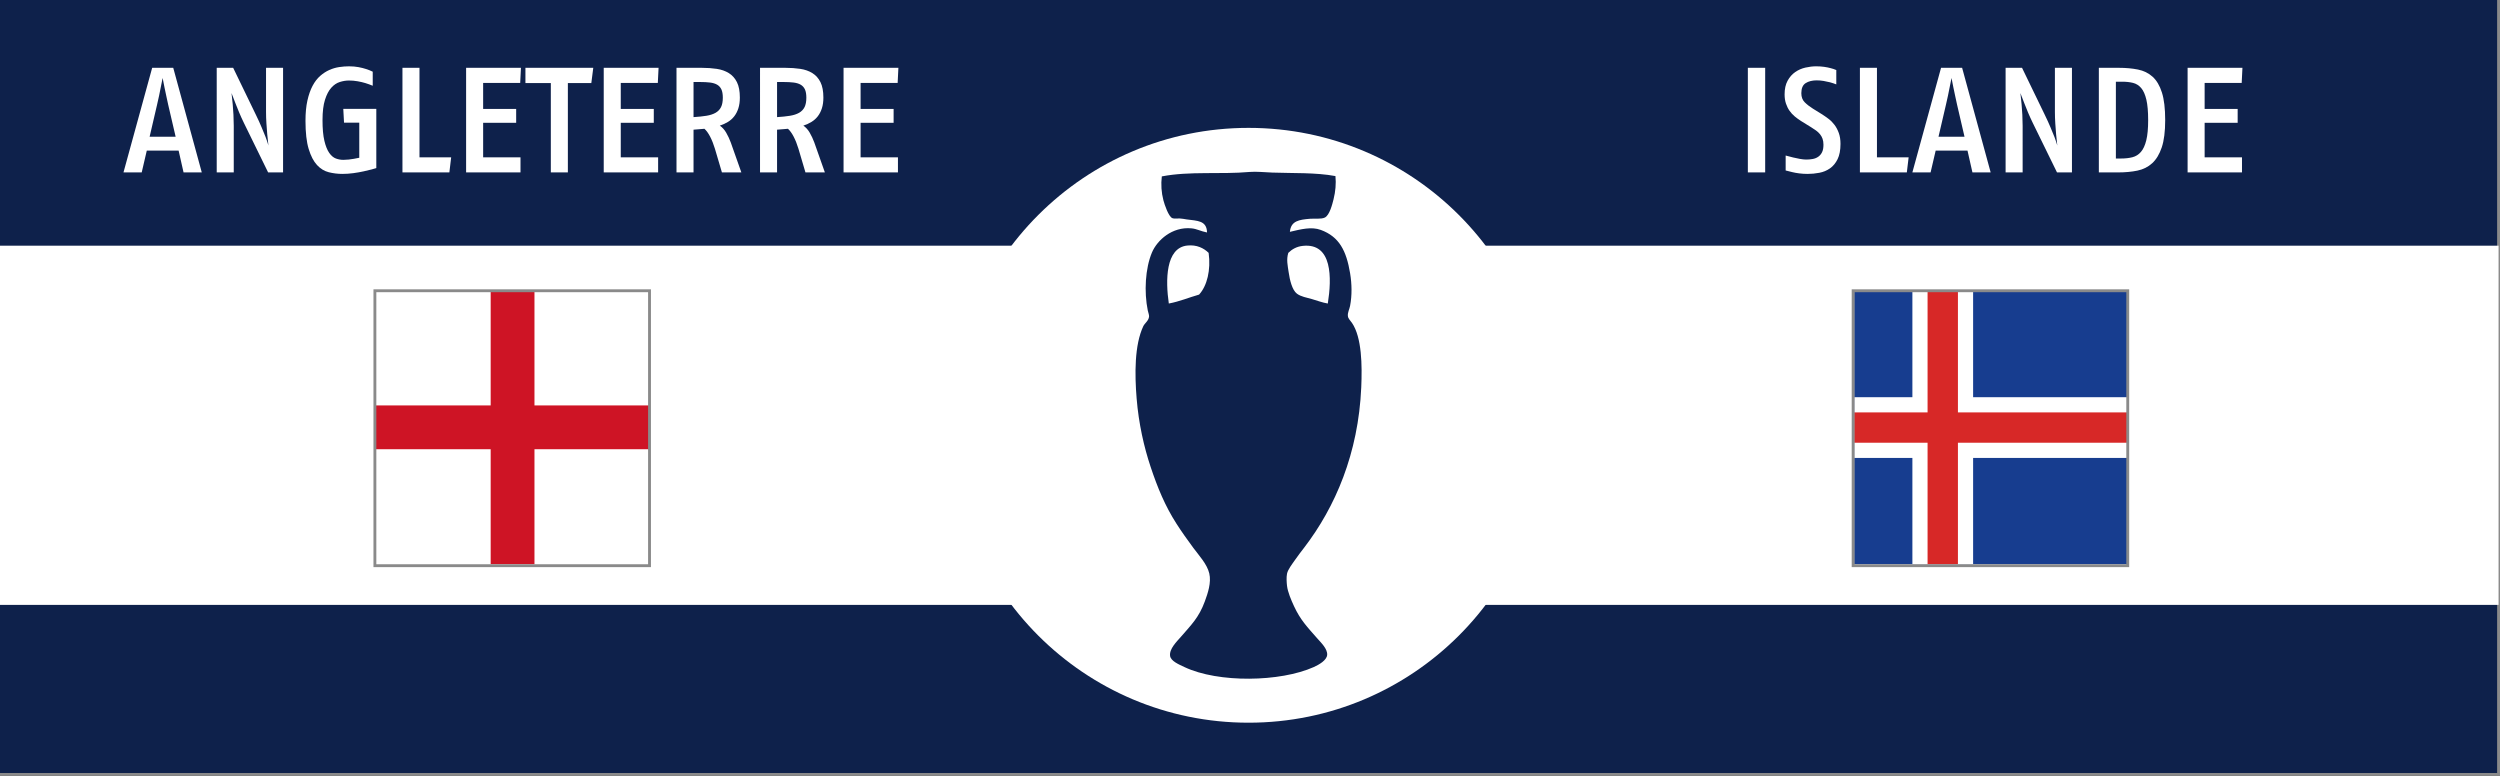
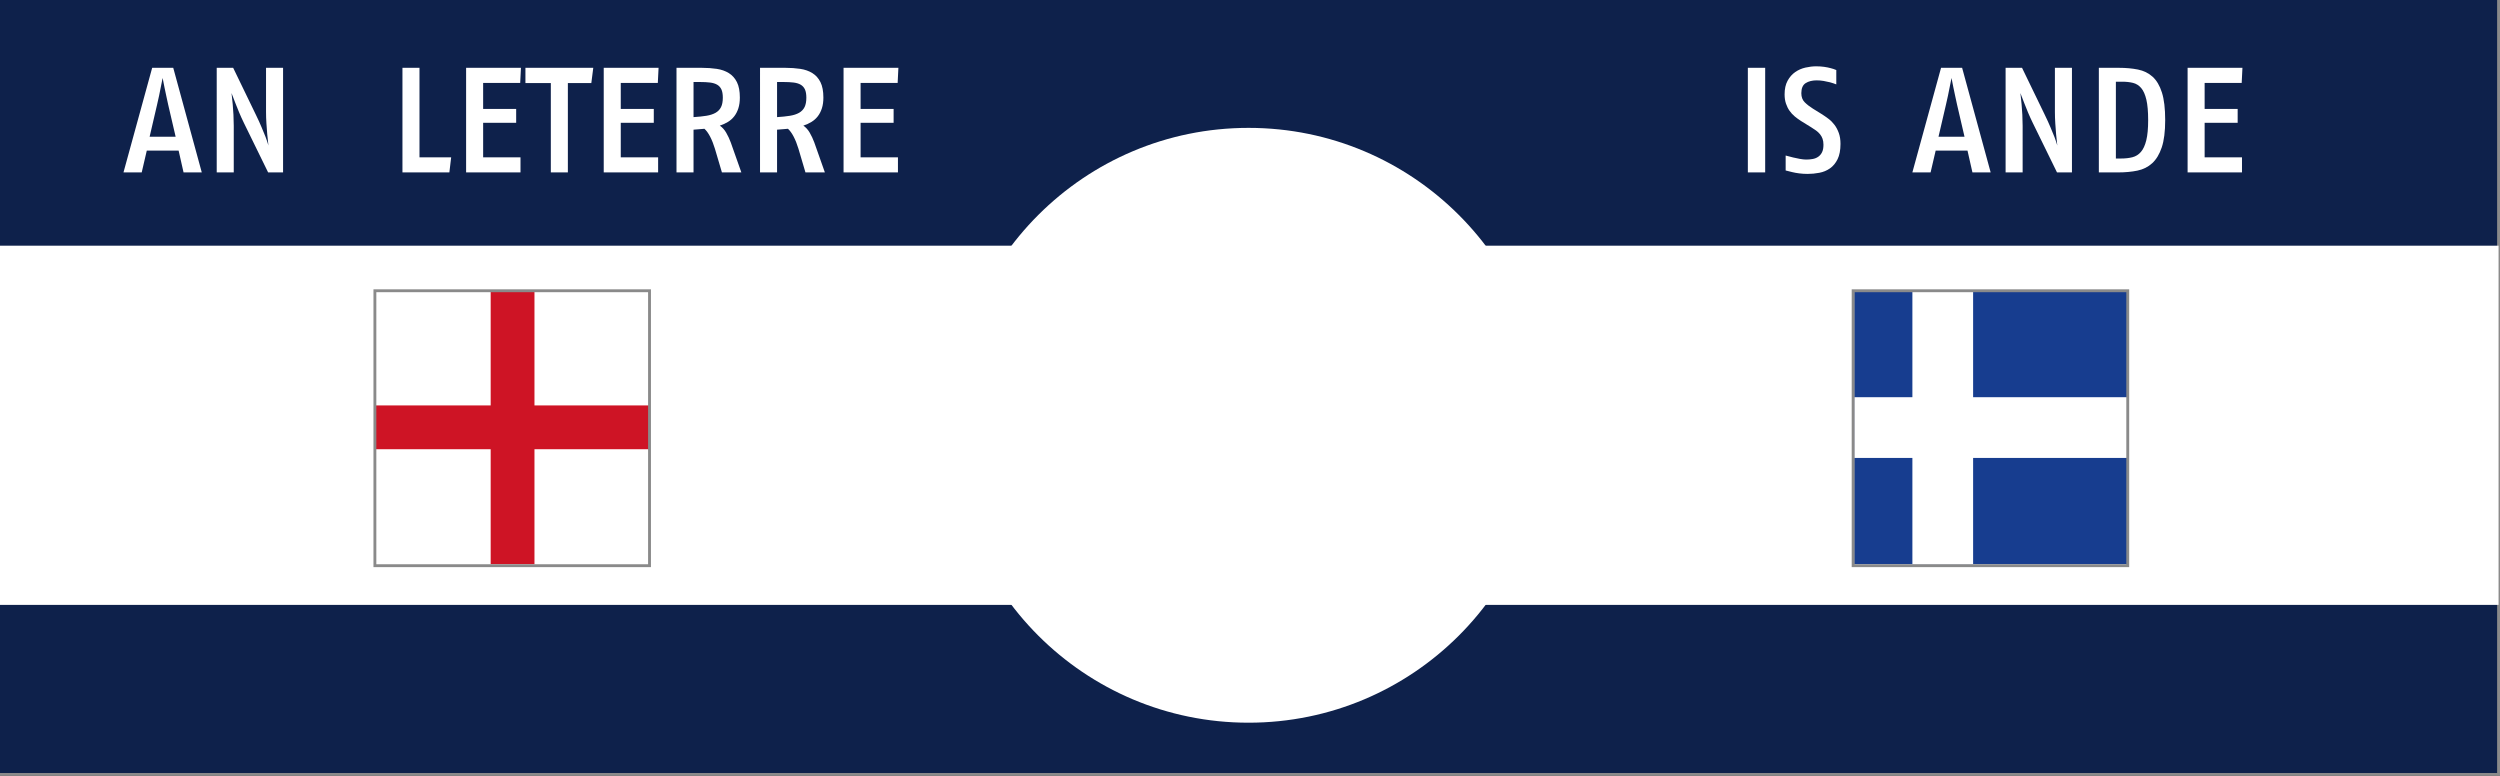
<svg xmlns="http://www.w3.org/2000/svg" xmlns:xlink="http://www.w3.org/1999/xlink" version="1.1" id="Fond_bleu" x="0px" y="0px" width="870px" height="270px" viewBox="0 0 870 270" enable-background="new 0 0 870 270" xml:space="preserve">
  <rect x="0" y="0" width="870" height="270" fill="#333333" stroke="none" />
  <rect x="-0.5" y="-0.5" fill="#0E214B" stroke="#8A8A8A" stroke-miterlimit="10" width="870" height="270" />
  <rect x="-0.458" y="85.5" fill="#FFFFFF" width="869.958" height="125" />
  <circle fill="#FFFFFF" cx="434.5" cy="148" r="103.5" />
-   <path fill-rule="evenodd" clip-rule="evenodd" fill="#0E214B" d="M464.737,61.275c0.259,2.625,0.025,5.318-0.666,8.094  c-0.448,1.802-1.384,5.482-2.993,6.32c-1.249,0.651-3.597,0.303-5.212,0.443c-3.698,0.322-6.632,0.684-6.985,4.546  c3.896-0.904,7.48-1.869,10.756-0.666c6.476,2.379,8.915,7.338,10.2,15.079c0.623,3.753,0.69,7.668,0,11.31  c-0.234,1.24-0.891,2.32-0.776,3.548c0.09,0.964,0.799,1.494,1.442,2.439c3.437,5.055,3.545,14.79,3.215,22.397  c-1.002,23.083-9.074,41.692-19.847,55.771c-0.993,1.298-2.119,2.731-3.216,4.324c-0.92,1.336-2.48,3.297-2.771,4.767  c-0.259,1.307-0.126,3.132,0,4.214c0.252,2.176,1.426,4.904,2.439,7.097c2.231,4.826,4.646,7.271,7.983,11.087  c1.366,1.563,3.721,3.743,3.547,5.877c-0.15,1.861-2.868,3.413-4.656,4.214c-11.685,5.228-33.23,5.584-45.016,0  c-1.879-0.891-4.734-2.056-4.989-3.881c-0.342-2.443,2.325-4.986,3.769-6.652c3.608-4.164,6.247-6.678,8.315-12.309  c1.033-2.813,2.317-6.533,1.553-9.757c-0.773-3.258-3.633-6.286-5.545-8.87c-2.007-2.715-4.104-5.661-5.875-8.427  c-3.946-6.152-6.565-12.486-8.981-19.735c-2.326-6.979-4.16-15.037-4.879-23.838c-0.686-8.395-0.782-18.617,2.329-25.169  c0.482-1.018,1.862-1.868,1.995-3.327c0.056-0.606-0.296-1.385-0.443-2.106c-1.33-6.503-0.878-14.675,1.442-20.18  c1.804-4.281,7.027-9.053,13.748-8.426c1.907,0.178,3.254,1.03,5.433,1.441c-0.108-4.232-3.425-4.039-7.097-4.546  c-0.758-0.104-1.593-0.306-2.438-0.333c-0.931-0.028-1.898,0.164-2.549-0.11c-1.308-0.551-2.687-4.619-3.104-6.209  c-0.71-2.699-0.888-5.56-0.555-8.315c9.686-1.882,20.393-0.637,30.6-1.553c2.204-0.197,5.268,0.122,7.873,0.222  C449.791,60.325,457.836,59.981,464.737,61.275z M417.281,102.522c2.802-3.047,4.137-8.587,3.327-14.525  c-1.71-1.661-4.135-2.89-7.429-2.55c-7.592,0.784-7.6,12.138-6.431,20.179C410.574,104.906,413.734,103.519,417.281,102.522z   M453.428,85.558c-2.168,0.224-3.778,1.146-5.101,2.439c-0.724,2.334-0.208,4.426,0.11,6.653c0.401,2.798,1.225,6.28,2.884,7.54  c1.408,1.07,3.436,1.372,5.211,1.885c1.838,0.531,3.605,1.224,5.543,1.552C463.483,96.771,463.699,84.497,453.428,85.558z" />
  <g id="Islande_1_">
    <g>
      <g>
        <defs>
          <rect id="SVGID_1_" x="645.249" y="101.25" width="95.086" height="95.086" />
        </defs>
        <clipPath id="SVGID_2_">
          <use xlink:href="#SVGID_1_" overflow="visible" />
        </clipPath>
        <rect x="628.534" y="101.25" clip-path="url(#SVGID_2_)" fill="#173D8F" width="132.064" height="95.086" />
      </g>
      <g>
        <defs>
          <rect id="SVGID_3_" x="645.249" y="101.25" width="95.086" height="95.086" />
        </defs>
        <clipPath id="SVGID_4_">
          <use xlink:href="#SVGID_3_" overflow="visible" />
        </clipPath>
        <polygon clip-path="url(#SVGID_4_)" fill="#FFFFFF" points="628.534,138.228 665.512,138.228 665.512,101.25 686.644,101.25      686.644,138.228 760.599,138.228 760.599,159.357 686.644,159.357 686.644,196.336 665.512,196.336 665.512,159.357      628.534,159.357    " />
      </g>
      <g>
        <defs>
-           <rect id="SVGID_5_" x="645.249" y="101.25" width="95.086" height="95.086" />
-         </defs>
+           </defs>
        <clipPath id="SVGID_6_">
          <use xlink:href="#SVGID_5_" overflow="visible" />
        </clipPath>
        <polygon clip-path="url(#SVGID_6_)" fill="#D72827" points="628.534,143.511 670.795,143.511 670.795,101.25 681.359,101.25      681.359,143.511 760.599,143.511 760.599,154.076 681.359,154.076 681.359,196.336 670.795,196.336 670.795,154.076      628.534,154.076    " />
      </g>
    </g>
  </g>
  <rect x="644.889" y="101.183" fill="none" stroke="#8A8A8A" stroke-miterlimit="10" width="95.568" height="95.678" />
  <g>
    <path fill="#FFFFFF" d="M130.75,101.083H226v95.25h-95.25V101.083z" />
    <path fill="#CE1425" d="M170.755,101.083h15.24v95.25h-15.24V101.083z" />
    <path fill="#CE1425" d="M130.75,141.088H226v15.24h-95.25V141.088z" />
  </g>
  <rect x="130.464" y="101.183" fill="none" stroke="#8A8A8A" stroke-miterlimit="10" width="95.568" height="95.678" />
  <g>
    <path fill="#FFFFFF" d="M608.252,60V23.6h6.031V60H608.252z" />
    <path fill="#FFFFFF" d="M640.491,50.068c0,2.184-0.338,3.961-1.014,5.33c-0.677,1.37-1.56,2.436-2.652,3.198   c-1.092,0.763-2.323,1.274-3.692,1.534c-1.369,0.26-2.729,0.39-4.082,0.39c-1.006,0-1.976-0.061-2.912-0.182   c-0.936-0.122-1.75-0.269-2.443-0.442c-0.832-0.173-1.595-0.364-2.288-0.572v-5.2c0.866,0.243,1.733,0.468,2.601,0.676   c0.728,0.174,1.508,0.338,2.34,0.494c0.832,0.156,1.576,0.234,2.236,0.234c0.797,0,1.56-0.069,2.287-0.208   c0.729-0.138,1.369-0.407,1.924-0.806c0.555-0.398,0.988-0.927,1.301-1.586c0.312-0.658,0.468-1.508,0.468-2.548   c0-0.797-0.104-1.49-0.312-2.08c-0.209-0.589-0.504-1.118-0.885-1.586c-0.382-0.468-0.832-0.892-1.352-1.274   c-0.52-0.381-1.092-0.762-1.717-1.144l-3.535-2.184c-0.764-0.485-1.491-1.014-2.184-1.586c-0.694-0.572-1.301-1.23-1.82-1.976   c-0.521-0.745-0.937-1.586-1.248-2.522c-0.313-0.936-0.469-1.993-0.469-3.172c0-1.906,0.347-3.492,1.041-4.758   c0.692-1.265,1.576-2.271,2.651-3.016c1.074-0.745,2.263-1.265,3.562-1.56c1.301-0.294,2.539-0.442,3.719-0.442   c1.005,0,1.932,0.061,2.781,0.182c0.85,0.122,1.586,0.269,2.211,0.442c0.728,0.174,1.404,0.399,2.027,0.676v4.992   c-0.693-0.277-1.422-0.52-2.184-0.728c-0.659-0.173-1.396-0.329-2.21-0.468c-0.815-0.138-1.621-0.208-2.419-0.208   c-1.559,0-2.842,0.321-3.848,0.962c-1.006,0.642-1.508,1.812-1.508,3.51c0,1.318,0.391,2.366,1.17,3.146   c0.78,0.78,1.725,1.517,2.834,2.21l3.016,1.872c0.832,0.52,1.646,1.084,2.445,1.69c0.797,0.607,1.498,1.318,2.105,2.132   c0.605,0.815,1.1,1.76,1.482,2.834C640.301,47.399,640.491,48.647,640.491,50.068z" />
-     <path fill="#FFFFFF" d="M663.578,60h-16.327V23.6h5.928v31.148h11.024L663.578,60z" />
    <path fill="#FFFFFF" d="M686.406,60l-1.715-7.592h-11.076L671.847,60h-6.344l9.983-36.4h7.332l9.933,36.4H686.406z M681.051,36.392   c-0.208-1.005-0.434-2.045-0.676-3.12c-0.243-1.074-0.451-2.062-0.624-2.964c-0.208-1.074-0.416-2.132-0.624-3.172l-0.624,3.12   c-0.174,0.902-0.373,1.898-0.599,2.99c-0.225,1.092-0.459,2.141-0.701,3.146l-2.6,11.18h9.047L681.051,36.392z" />
    <path fill="#FFFFFF" d="M715.838,60l-8.476-17.316c-0.59-1.213-1.136-2.418-1.638-3.614c-0.503-1.196-0.945-2.296-1.326-3.302   c-0.451-1.144-0.884-2.27-1.3-3.38c0.138,1.283,0.276,2.583,0.416,3.9c0.104,1.11,0.19,2.34,0.26,3.692s0.104,2.635,0.104,3.848V60   h-5.928V23.6h5.719l7.904,16.328c0.797,1.63,1.465,3.094,2.002,4.394c0.537,1.3,0.996,2.418,1.379,3.354   c0.416,1.11,0.744,2.098,0.987,2.964c-0.139-1.282-0.278-2.6-0.416-3.952c-0.104-1.144-0.2-2.4-0.286-3.77   c-0.086-1.369-0.13-2.678-0.13-3.926V23.6h5.929V60H715.838z" />
    <path fill="#FFFFFF" d="M753.486,41.8c0,3.952-0.398,7.116-1.196,9.49c-0.798,2.375-1.907,4.212-3.327,5.512   c-1.422,1.3-3.139,2.158-5.148,2.574c-2.012,0.416-4.247,0.624-6.708,0.624h-6.708V23.6h6.968c2.427,0,4.636,0.2,6.63,0.598   c1.993,0.399,3.692,1.23,5.096,2.496c1.404,1.266,2.487,3.094,3.25,5.486C753.104,34.572,753.486,37.779,753.486,41.8z    M747.559,41.8c0-2.981-0.209-5.356-0.625-7.124c-0.416-1.768-1.014-3.111-1.793-4.03c-0.78-0.918-1.725-1.516-2.834-1.794   c-1.11-0.277-2.358-0.416-3.744-0.416h-2.236v26.728h1.82c1.455,0,2.764-0.147,3.926-0.442c1.161-0.294,2.148-0.91,2.964-1.846   c0.814-0.936,1.438-2.288,1.872-4.056S747.559,44.712,747.559,41.8z" />
    <path fill="#FFFFFF" d="M780.109,28.852h-12.896V37.9h11.492v4.836h-11.492v12.012h13V60h-18.928V23.6h19.084L780.109,28.852z" />
  </g>
  <g>
    <path fill="#FFFFFF" d="M63.875,60l-1.716-7.592H51.083L49.315,60h-6.344l9.984-36.4h7.332L70.219,60H63.875z M58.519,36.392   c-0.208-1.005-0.434-2.045-0.676-3.12c-0.243-1.074-0.451-2.062-0.624-2.964c-0.208-1.074-0.416-2.132-0.624-3.172l-0.624,3.12   c-0.174,0.902-0.373,1.898-0.598,2.99c-0.226,1.092-0.46,2.141-0.702,3.146l-2.6,11.18h9.048L58.519,36.392z" />
    <path fill="#FFFFFF" d="M93.307,60l-8.476-17.316c-0.59-1.213-1.136-2.418-1.638-3.614c-0.503-1.196-0.945-2.296-1.326-3.302   c-0.451-1.144-0.884-2.27-1.3-3.38c0.138,1.283,0.277,2.583,0.416,3.9c0.104,1.11,0.19,2.34,0.26,3.692   c0.069,1.352,0.104,2.635,0.104,3.848V60h-5.928V23.6h5.72l7.904,16.328c0.797,1.63,1.464,3.094,2.002,4.394   c0.537,1.3,0.996,2.418,1.378,3.354c0.416,1.11,0.745,2.098,0.988,2.964c-0.139-1.282-0.278-2.6-0.416-3.952   c-0.104-1.144-0.2-2.4-0.286-3.77c-0.087-1.369-0.13-2.678-0.13-3.926V23.6h5.928V60H93.307z" />
-     <path fill="#FFFFFF" d="M130.955,58.492c-0.278,0.104-0.815,0.26-1.612,0.468c-0.798,0.208-1.742,0.434-2.834,0.676   c-1.092,0.243-2.28,0.45-3.562,0.624c-1.283,0.173-2.548,0.26-3.796,0.26c-1.595,0-3.164-0.191-4.706-0.572   c-1.543-0.381-2.912-1.213-4.108-2.496c-1.196-1.282-2.167-3.146-2.912-5.59c-0.746-2.444-1.118-5.711-1.118-9.802   c0-2.738,0.225-5.104,0.676-7.098c0.45-1.993,1.048-3.692,1.794-5.096c0.745-1.404,1.62-2.548,2.626-3.432   c1.005-0.884,2.071-1.577,3.198-2.08c1.126-0.502,2.279-0.84,3.458-1.014c1.178-0.173,2.305-0.26,3.38-0.26   c1.213,0,2.322,0.096,3.328,0.286c1.005,0.191,1.872,0.408,2.6,0.65c0.866,0.278,1.646,0.59,2.34,0.936v4.888   c-0.832-0.346-1.699-0.658-2.6-0.936c-0.798-0.242-1.69-0.45-2.678-0.624c-0.988-0.173-1.985-0.26-2.99-0.26   c-1.04,0-2.106,0.174-3.198,0.52c-1.092,0.347-2.08,1.014-2.964,2.002c-0.884,0.988-1.612,2.384-2.184,4.186   c-0.572,1.803-0.858,4.16-0.858,7.072c0,2.982,0.216,5.382,0.65,7.202c0.433,1.82,0.996,3.224,1.69,4.212   c0.693,0.988,1.464,1.638,2.314,1.95c0.849,0.312,1.707,0.468,2.574,0.468c0.589,0,1.213-0.034,1.872-0.104   c0.658-0.069,1.265-0.156,1.82-0.26c0.624-0.138,1.248-0.26,1.872-0.364v-12.22h-5.304l-0.26-4.784h11.492V58.492z" />
    <path fill="#FFFFFF" d="M156.381,60h-16.328V23.6h5.928v31.148h11.024L156.381,60z" />
    <path fill="#FFFFFF" d="M181.03,28.852h-12.896V37.9h11.492v4.836h-11.492v12.012h13V60h-18.928V23.6h19.084L181.03,28.852z" />
    <path fill="#FFFFFF" d="M205.782,28.904h-8.164V60h-5.928V28.904h-8.84V23.6h23.608L205.782,28.904z" />
    <path fill="#FFFFFF" d="M228.922,28.852h-12.896V37.9h11.492v4.836h-11.492v12.012h13V60h-18.928V23.6h19.084L228.922,28.852z" />
    <path fill="#FFFFFF" d="M251.229,60l-2.444-8.268c-0.486-1.594-1.04-2.99-1.664-4.186c-0.624-1.196-1.283-2.106-1.976-2.73   l-3.796,0.312V60h-5.928V23.6h8.788c1.872,0,3.614,0.122,5.226,0.364c1.612,0.243,3.016,0.737,4.212,1.482   c1.196,0.746,2.132,1.794,2.808,3.146c0.676,1.352,1.014,3.138,1.014,5.356c0,1.422-0.174,2.669-0.52,3.744   c-0.347,1.075-0.824,2.002-1.43,2.782c-0.607,0.78-1.335,1.43-2.184,1.95c-0.85,0.52-1.794,0.954-2.834,1.3   c0.866,0.59,1.604,1.404,2.21,2.444c0.606,1.04,1.135,2.167,1.586,3.38L257.99,60H251.229z M251.542,34   c0-1.213-0.165-2.175-0.494-2.886c-0.33-0.71-0.824-1.256-1.482-1.638c-0.659-0.381-1.482-0.632-2.47-0.754   c-0.988-0.121-2.158-0.182-3.51-0.182h-2.236v12.22c1.698-0.104,3.189-0.26,4.472-0.468c1.282-0.208,2.348-0.554,3.198-1.04   c0.849-0.485,1.482-1.144,1.898-1.976S251.542,35.352,251.542,34z" />
    <path fill="#FFFFFF" d="M280.297,60l-2.444-8.268c-0.486-1.594-1.04-2.99-1.664-4.186c-0.624-1.196-1.283-2.106-1.976-2.73   l-3.796,0.312V60h-5.928V23.6h8.788c1.872,0,3.614,0.122,5.226,0.364c1.612,0.243,3.016,0.737,4.212,1.482   c1.196,0.746,2.132,1.794,2.808,3.146c0.676,1.352,1.014,3.138,1.014,5.356c0,1.422-0.174,2.669-0.52,3.744   c-0.347,1.075-0.824,2.002-1.43,2.782c-0.607,0.78-1.335,1.43-2.184,1.95c-0.85,0.52-1.794,0.954-2.834,1.3   c0.866,0.59,1.604,1.404,2.21,2.444c0.606,1.04,1.135,2.167,1.586,3.38L287.057,60H280.297z M280.609,34   c0-1.213-0.165-2.175-0.494-2.886c-0.33-0.71-0.824-1.256-1.482-1.638c-0.659-0.381-1.482-0.632-2.47-0.754   c-0.988-0.121-2.158-0.182-3.51-0.182h-2.236v12.22c1.698-0.104,3.189-0.26,4.472-0.468c1.282-0.208,2.348-0.554,3.198-1.04   c0.849-0.485,1.482-1.144,1.898-1.976S280.609,35.352,280.609,34z" />
    <path fill="#FFFFFF" d="M312.381,28.852h-12.896V37.9h11.492v4.836h-11.492v12.012h13V60h-18.928V23.6h19.084L312.381,28.852z" />
  </g>
</svg>